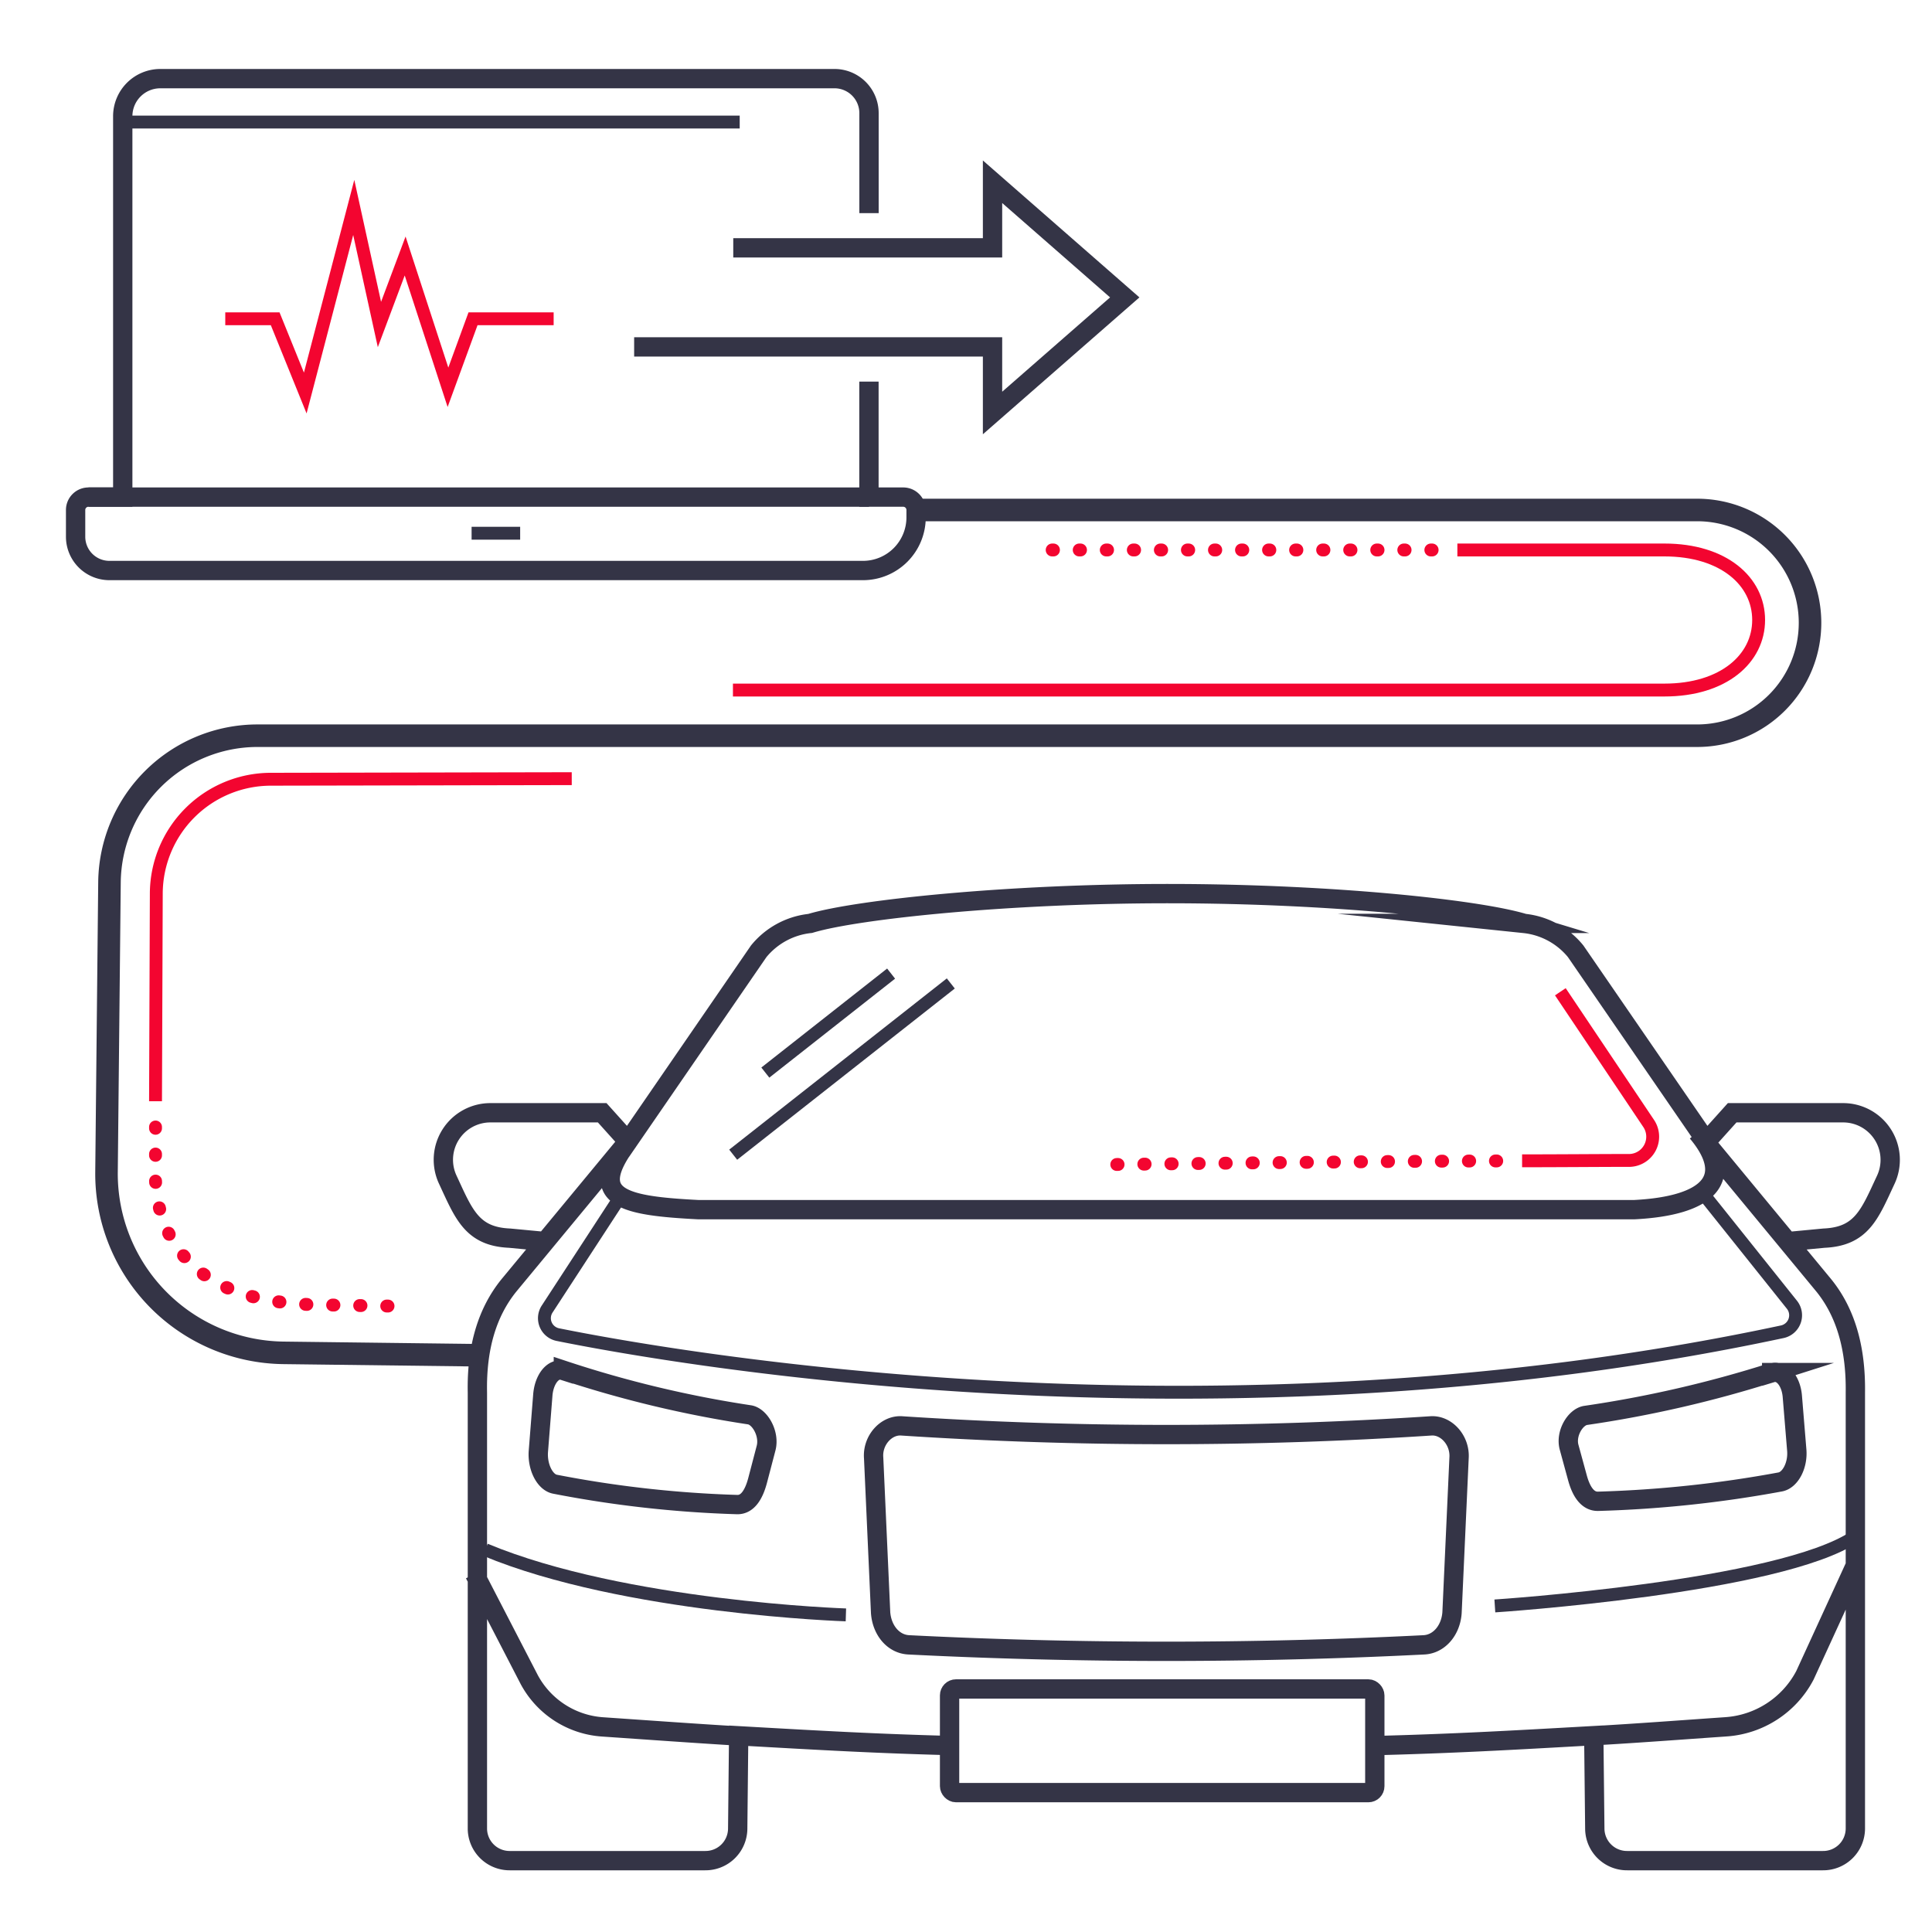
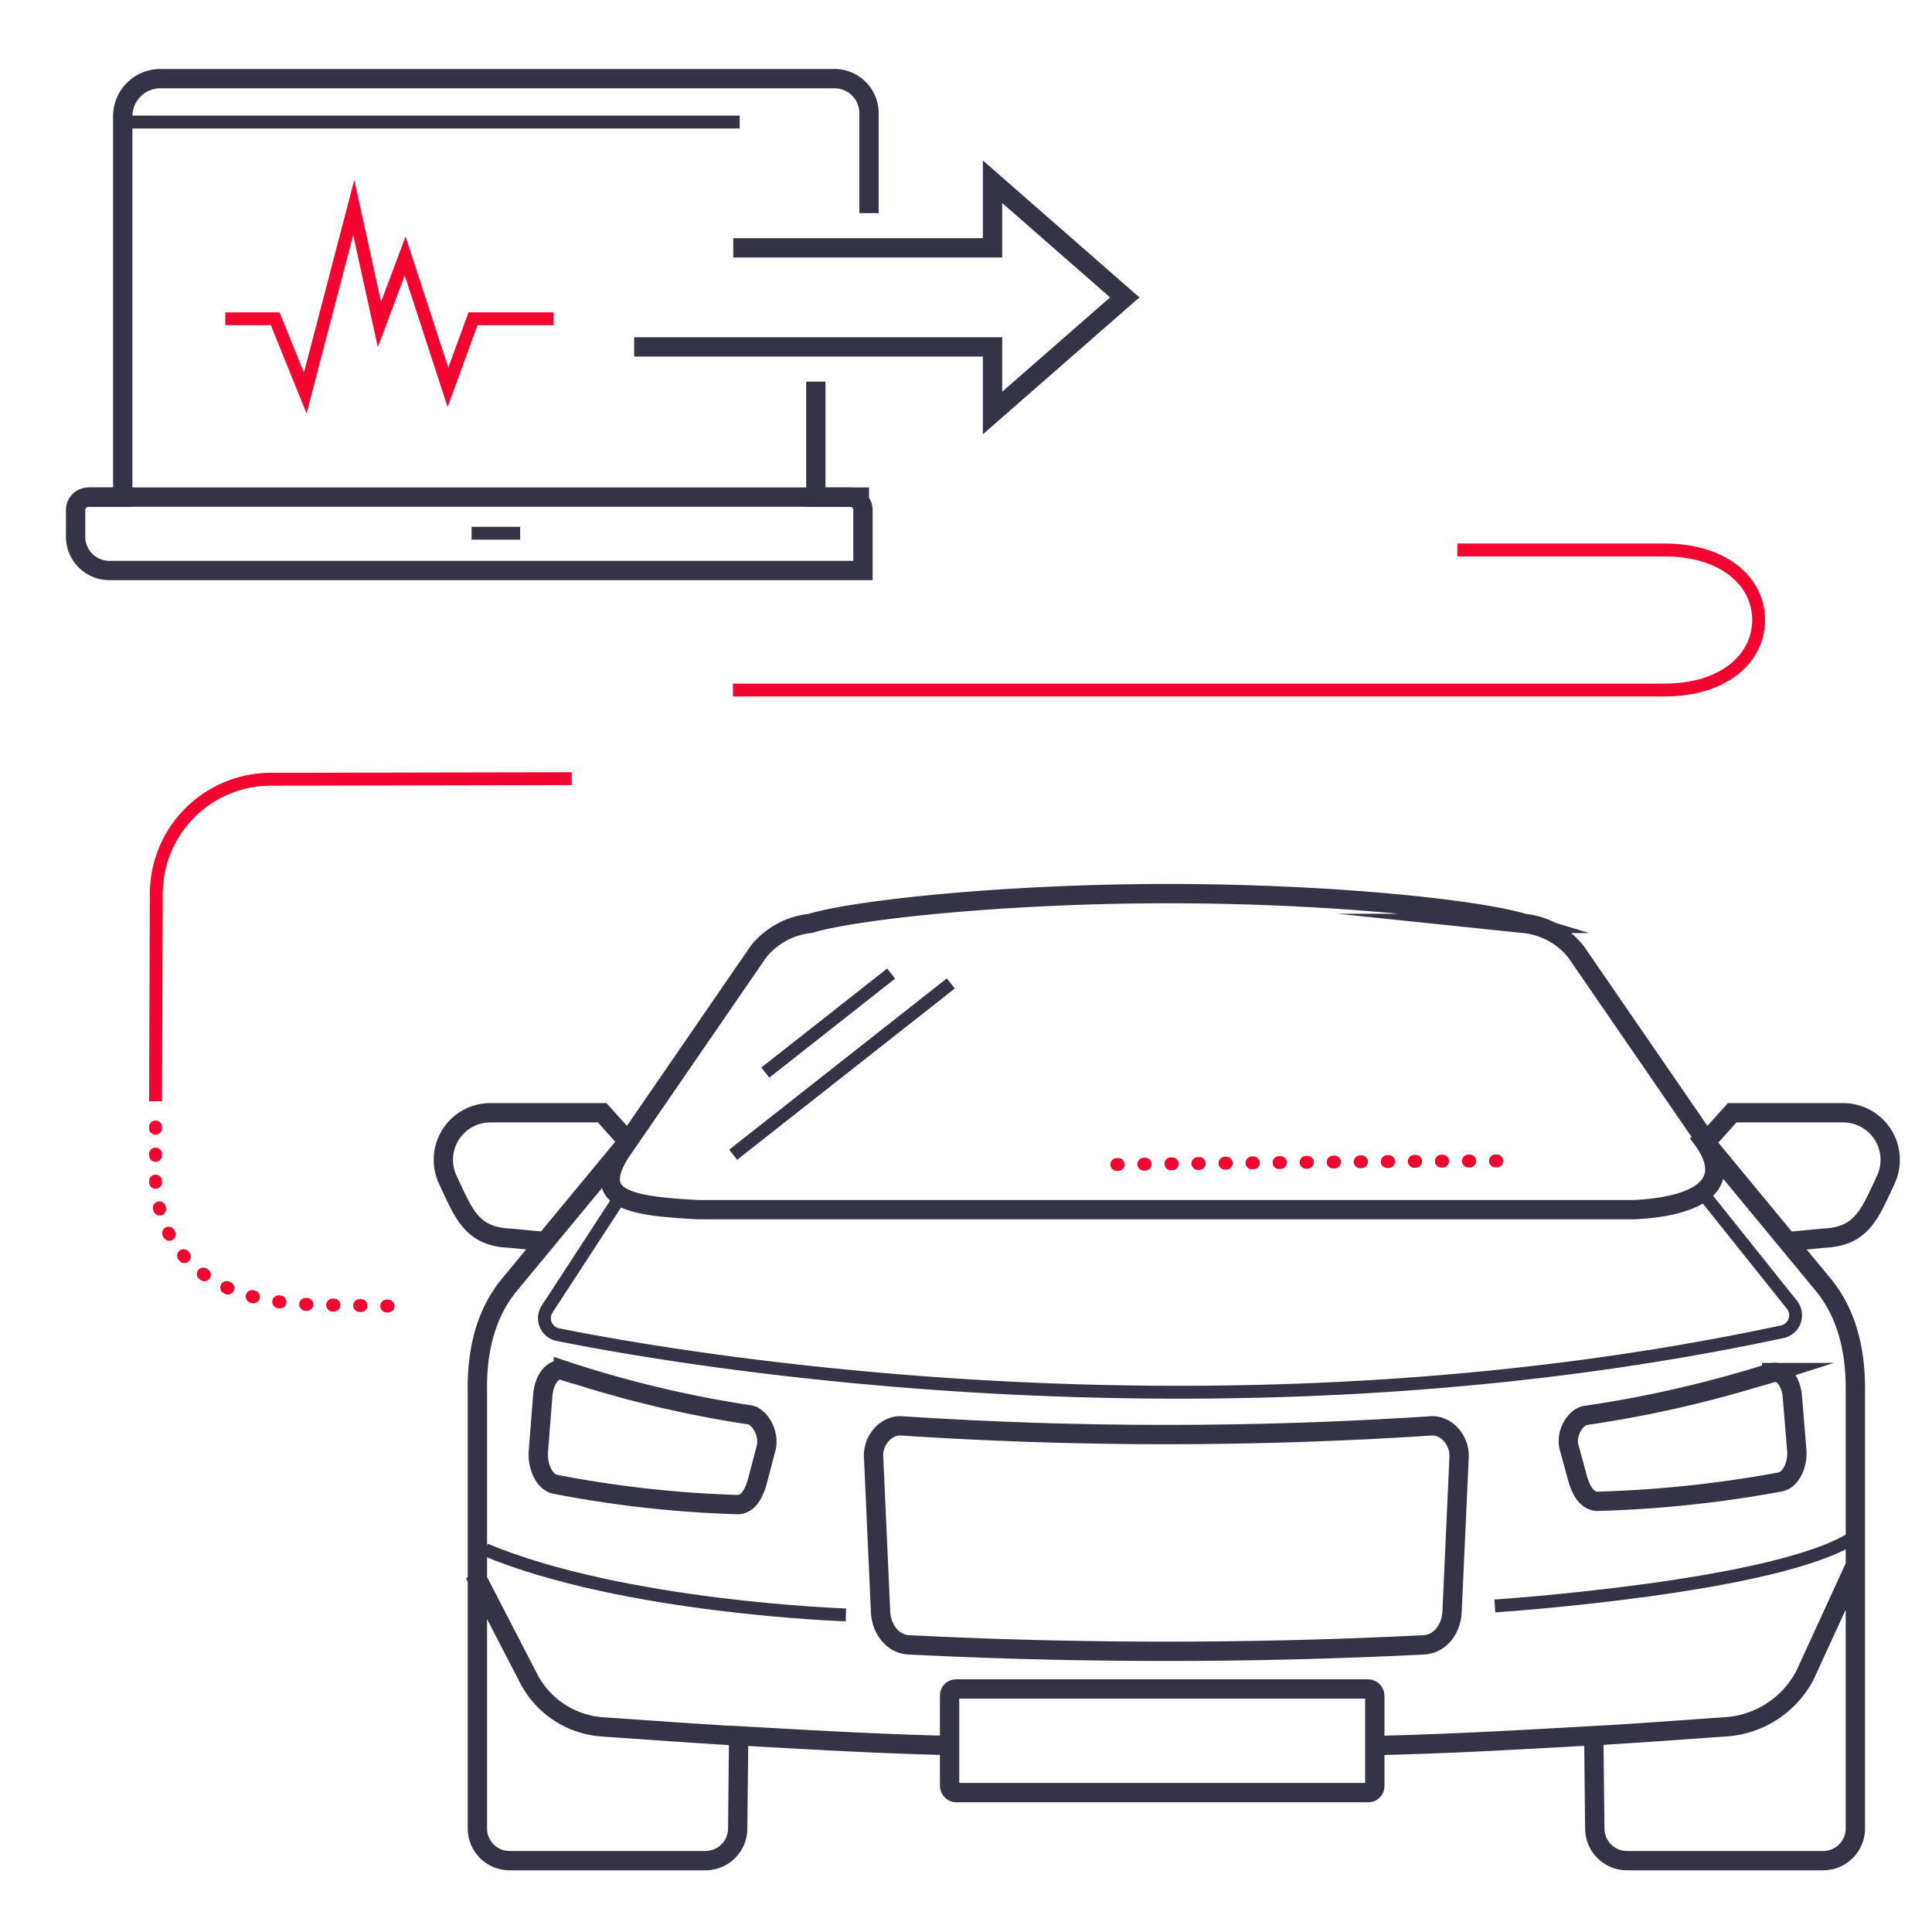
<svg xmlns="http://www.w3.org/2000/svg" id="Ebene_1" data-name="Ebene 1" viewBox="0 0 300 300">
  <defs>
    <style>.cls-1,.cls-10,.cls-11,.cls-2,.cls-3,.cls-4,.cls-5,.cls-6,.cls-7,.cls-8,.cls-9{fill:none;}.cls-1,.cls-11,.cls-2,.cls-3,.cls-6,.cls-7,.cls-8{stroke:#343446;}.cls-1,.cls-10,.cls-2,.cls-3,.cls-4,.cls-5,.cls-8,.cls-9{stroke-miterlimit:22.93;}.cls-1,.cls-11,.cls-3{stroke-width:3px;}.cls-1,.cls-2,.cls-4,.cls-5,.cls-6{fill-rule:evenodd;}.cls-10,.cls-2,.cls-4,.cls-5,.cls-6,.cls-7,.cls-9{stroke-width:2px;}.cls-10,.cls-4,.cls-5,.cls-9{stroke:#f30530;}.cls-4,.cls-6,.cls-9{stroke-linecap:round;}.cls-4,.cls-9{stroke-dasharray:0.2 4 0.2 4 0.2 4;}.cls-6,.cls-7{stroke-linejoin:round;}.cls-8{stroke-width:3.5px;}.cls-11{stroke-miterlimit:10;}</style>
  </defs>
  <title>faq_obd</title>
  <path class="cls-1" d="M73.69,244.39l8.48,16.4a14,14,0,0,0,11.37,7.36c7.15.49,14.21,1,21.16,1.42m148.86-93.74L283.2,199.6c3.36,4.15,5,9.67,4.9,16.64V284a5,5,0,0,1-5.05,4.92H252.69a5,5,0,0,1-5.05-4.92l-.16-14.49c-13,.73-22,1.25-34.59,1.56m-64.45,0c-12.34-.31-21-.82-33.74-1.54h0L114.55,284a5,5,0,0,1-5.06,4.92H79.13a5,5,0,0,1-5-4.92V216.24c-.14-7,1.53-12.49,4.89-16.64l18.5-22.36m0,0c-6.63,8.83-.69,10,11,10.6H253.67c11.72-.57,15.86-4.88,9.89-12M87.48,212.77a174.37,174.37,0,0,0,28.88,6.92c1.6.22,3.18,2.91,2.6,5.16l-1.31,5c-.59,2.26-1.59,3.82-3.18,3.78a175.63,175.63,0,0,1-28.28-3.16c-1.58-.29-2.79-2.7-2.59-5.15l.69-8.72c.2-2.45,1.62-4.28,3.19-3.78Zm200.59,30.37-7.8,17a15,15,0,0,1-12.3,8c-6.93.48-13.76,1-20.49,1.38m27.64-56.39a181.63,181.63,0,0,1-28.87,6.65c-1.6.21-3.19,2.79-2.6,4.95l1.3,4.76c.59,2.15,1.59,3.66,3.19,3.63a183.53,183.53,0,0,0,28.27-3c1.59-.28,2.79-2.59,2.59-4.95l-.69-8.37c-.2-2.36-1.61-4.11-3.19-3.63ZM140,221.41a628,628,0,0,0,82.2,0c2.4-.16,4.56,2.26,4.36,5l-1.09,24c-.19,2.74-2,4.88-4.36,5a796.89,796.89,0,0,1-80,0c-2.4-.12-4.17-2.27-4.37-5l-1.08-24C135.43,223.67,137.6,221.25,140,221.41ZM84.2,192.74l-5.07-.48c-5.87-.25-7.12-3.75-9.6-9.08h0a7.3,7.3,0,0,1,6.62-10.39H93.51l4,4.45,20.3-29.52a11.92,11.92,0,0,1,8-4.33c7.18-2.18,30.89-4.66,56-4.63s47.67,2.45,54.86,4.63a11.89,11.89,0,0,1,8,4.33l20.3,29.52,4-4.45H286.2a7.31,7.31,0,0,1,6.63,10.39h0c-2.49,5.33-3.73,8.83-9.61,9.08l-5.06.48" />
  <path class="cls-2" d="M75.35,240.64c21.61,9,56,10.12,56,10.12" />
  <path class="cls-2" d="M232.12,249.37s44.32-2.91,55.95-10.8" />
  <rect class="cls-3" x="147.45" y="262.26" width="66.03" height="16.1" rx="1" />
  <path class="cls-4" d="M232.41,180.27c-16.32,0-59,.55-59,.55" />
-   <path class="cls-5" d="M242.29,154l13.76,20.52a3.69,3.69,0,0,1-3.28,5.67c-3.81,0-11,.06-16.42.06" />
  <path class="cls-6" d="M264.33,185.18l13.92,17.42a2.62,2.62,0,0,1-1.48,4.19c-88.06,18.82-171.62,4.18-190.14.45a2.6,2.6,0,0,1-1.65-4l11.08-17" />
  <line class="cls-7" x1="138.37" y1="151.18" x2="118.84" y2="166.55" />
  <line class="cls-7" x1="147.64" y1="152.71" x2="113.85" y2="179.3" />
-   <path class="cls-3" d="M134.94,33.1V17.57a5.36,5.36,0,0,0-5.36-5.36H24.9a5.84,5.84,0,0,0-5.84,5.84V77.19H13.74a2,2,0,0,0-2,2v4.15A5.25,5.25,0,0,0,17,88.59H134a8.25,8.25,0,0,0,8.25-8.25V79.19a2,2,0,0,0-2-2h-5.32V59.26" />
+   <path class="cls-3" d="M134.94,33.1V17.57a5.36,5.36,0,0,0-5.36-5.36H24.9a5.84,5.84,0,0,0-5.84,5.84V77.19H13.74a2,2,0,0,0-2,2v4.15A5.25,5.25,0,0,0,17,88.59H134V79.19a2,2,0,0,0-2-2h-5.32V59.26" />
  <line class="cls-3" x1="13.74" y1="77.19" x2="134.94" y2="77.19" />
  <line class="cls-7" x1="18.69" y1="18.95" x2="114.86" y2="18.95" />
  <line class="cls-7" x1="73.23" y1="82.8" x2="80.77" y2="82.8" />
-   <path class="cls-8" d="M142.26,79.19H263.54a17.52,17.52,0,0,1,17.52,17.52h0a17.52,17.52,0,0,1-17.52,17.53H40.05A23,23,0,0,0,17,137L16.54,182A27.82,27.82,0,0,0,44,210.07l30.88.38" />
  <path class="cls-9" d="M24.15,175l0,7A20.41,20.41,0,0,0,26,191.12c3.93,8.07,12.16,11.4,24.12,11.5l13.3.24" />
  <path class="cls-10" d="M24.15,171l.12-32.28A17.81,17.81,0,0,1,42.05,121l46.73-.09" />
  <path class="cls-10" d="M226.3,85.4h32.15c9.19,0,14.63,4.87,14.63,10.87h0c0,6-5.44,10.88-14.63,10.88H113.81" />
-   <line class="cls-9" x1="163.38" y1="85.4" x2="226.3" y2="85.4" />
  <polyline class="cls-11" points="98.47 53.87 154.12 53.87 154.12 64.13 174.65 46.18 154.12 28.22 154.12 38.48 113.86 38.48" />
  <polyline class="cls-10" points="34.98 49.5 42.73 49.5 47.4 61.03 54.93 32.21 58.92 50.39 62.91 39.75 69.56 60.14 73.45 49.5 85.97 49.5" />
</svg>